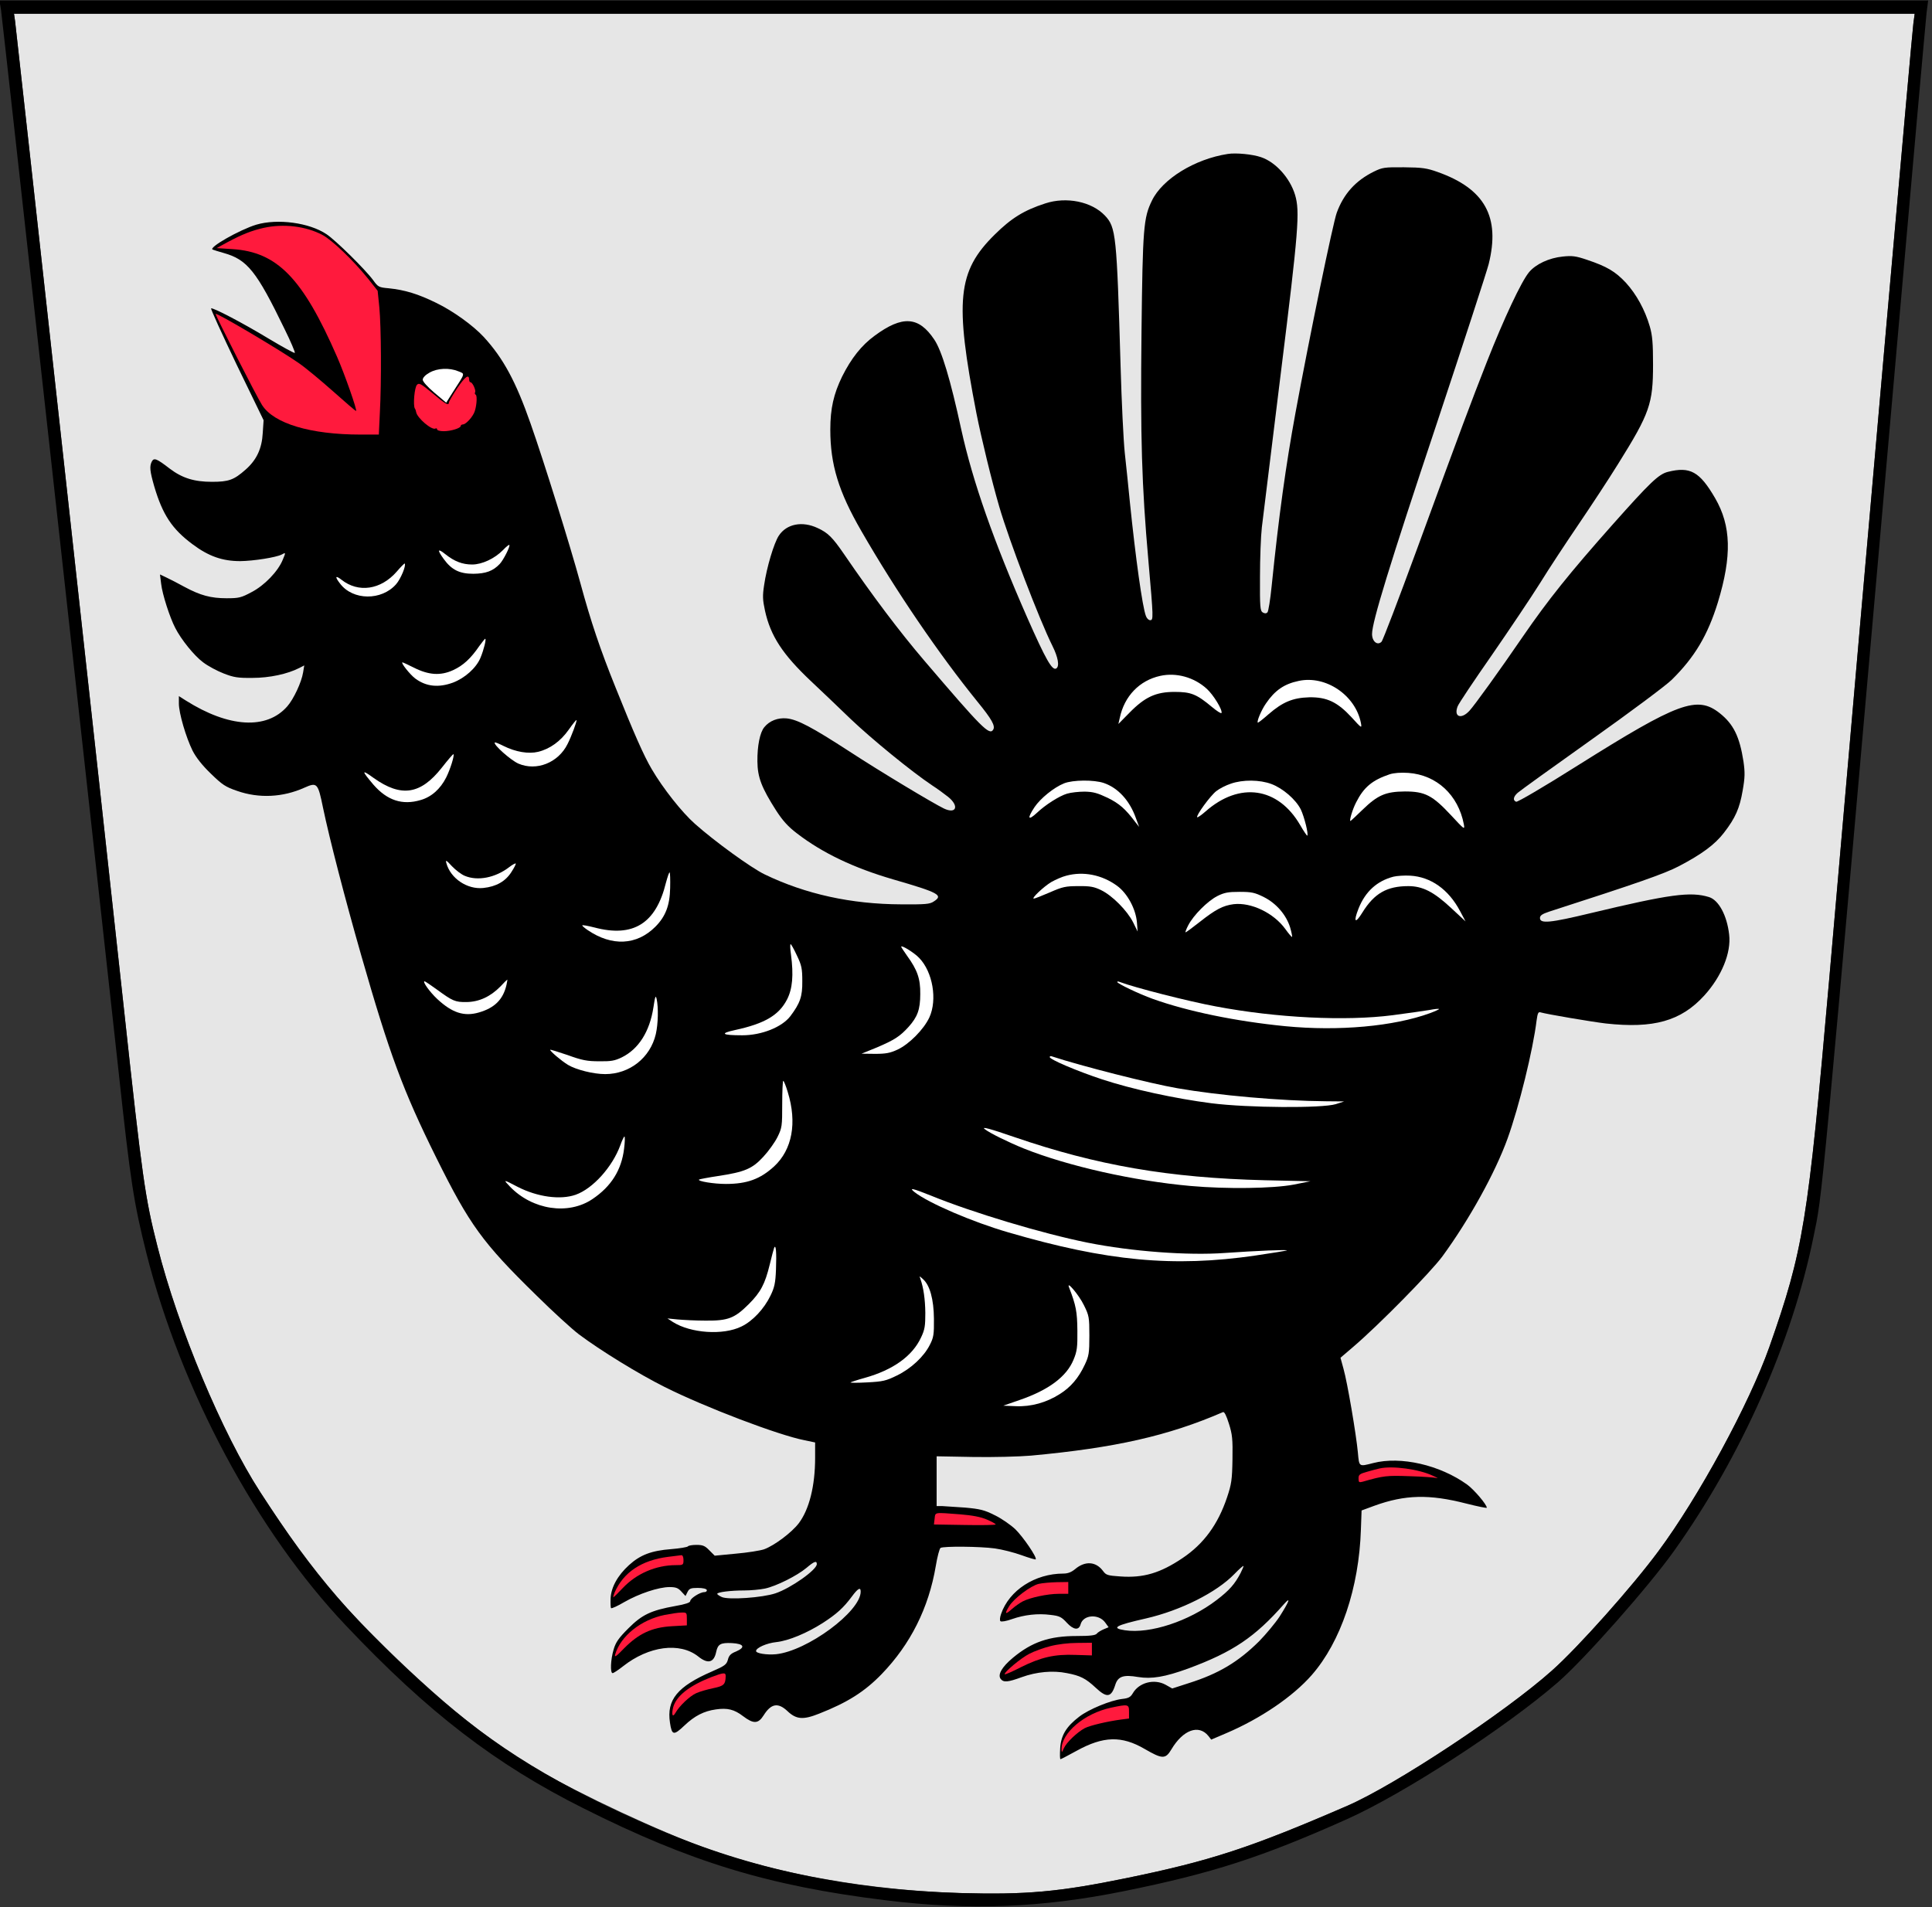
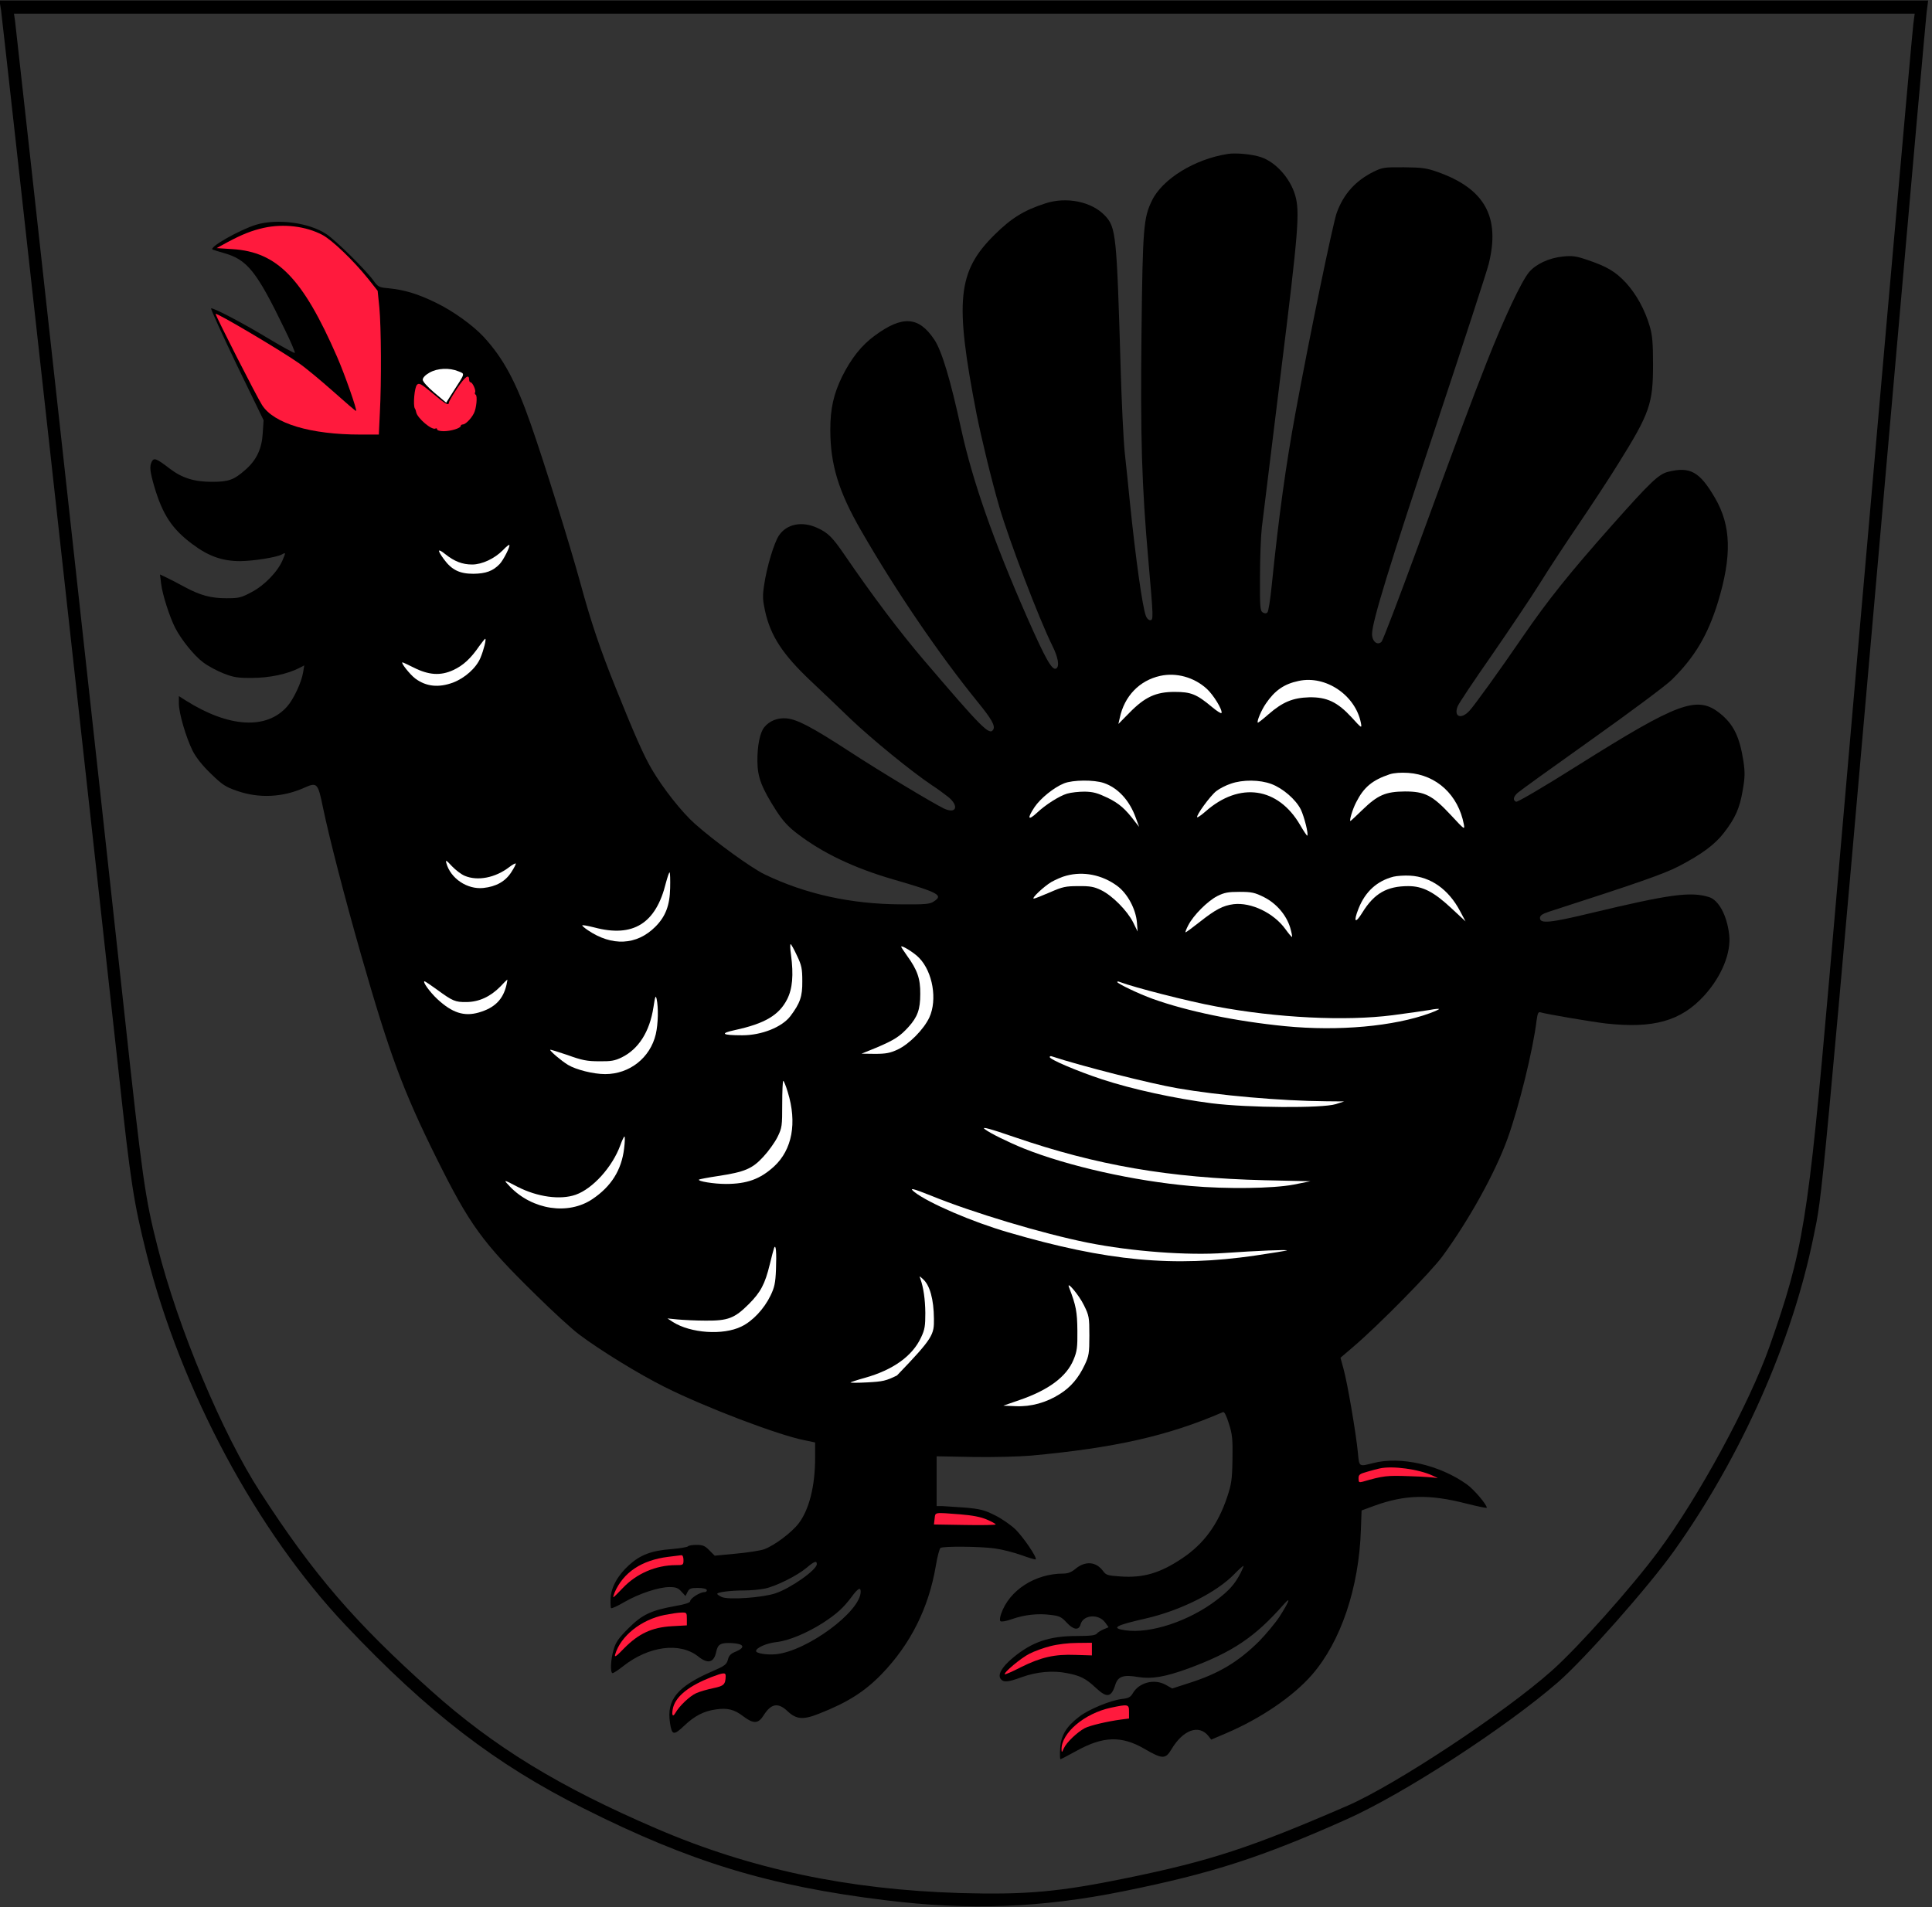
<svg xmlns="http://www.w3.org/2000/svg" version="1.0" width="469pt" height="463pt" viewBox="0 0 469 463" id="svg2">
  <rect x="0" y="0" width="469" height="463" fill="#333333" stroke="none" />
  <defs id="defs19" />
  <g id="g1956">
-     <path d="M 3.649,5.051 C 4.033,7.996 25.993,207.104 30.09,245.005 C 34.572,286.363 35.212,290.781 38.221,302.625 C 43.215,322.408 53.971,348.081 63.19,362.293 C 73.177,377.659 78.427,384.509 87.582,393.984 C 103.844,410.694 117.608,422.154 130.285,429.516 C 140.976,435.727 160.311,444.754 171.579,448.787 C 188.673,454.997 211.401,458.967 233.04,459.607 C 249.11,460.055 257.048,459.351 273.566,455.958 C 293.797,451.796 303.464,448.659 327.088,438.416 C 338.74,433.358 365.374,415.752 376.769,405.572 C 383.108,399.938 396.232,385.213 402.57,376.634 C 412.366,363.446 424.658,340.782 429.524,327.017 C 437.782,303.521 438.871,296.927 444.057,237.643 C 454.364,118.946 464.159,7.932 464.48,5.691 L 464.8,3.322 L 234.128,3.322 L 3.393,3.322 L 3.649,5.051 z " style="fill:#e6e6e6;fill-opacity:1;stroke:none" id="path1893" />
    <path d="M 0.256,2.49 C 0.576,4.667 22.152,199.678 28.81,260.37 C 31.691,287.004 32.459,291.933 35.532,304.225 C 43.919,337.517 62.293,371.769 83.933,394.625 C 103.908,415.752 120.297,428.364 141.681,439.056 C 167.546,452.052 186.624,457.878 214.794,461.335 C 235.345,463.896 252.887,463.192 272.798,459.159 C 294.309,454.805 306.345,450.9 326.96,441.681 C 340.853,435.471 365.566,419.401 378.242,408.389 C 384.708,402.755 400.266,385.149 406.412,376.506 C 422.673,353.65 435.029,325.865 440.215,300.384 C 442.52,288.988 441.56,299.232 460.318,85.91 C 464.159,42.055 467.489,4.859 467.681,3.13 L 468.065,0.121 L 233.936,0.121 L -0.128,0.121 L 0.256,2.49 z M 464.48,5.691 C 464.159,7.932 454.364,118.946 444.057,237.643 C 438.871,296.927 437.782,303.521 429.524,327.017 C 424.658,340.782 412.366,363.446 402.57,376.634 C 396.232,385.213 383.108,399.938 376.769,405.572 C 365.374,415.752 338.74,433.358 327.088,438.416 C 303.464,448.659 293.797,451.796 273.566,455.958 C 257.048,459.351 249.11,460.055 233.04,459.607 C 205.831,458.775 182.207,453.781 159.415,443.985 C 135.727,433.806 119.913,424.139 104.676,410.502 C 86.174,393.92 76.186,382.396 63.19,362.293 C 53.971,348.081 43.215,322.408 38.221,302.625 C 35.212,290.781 34.572,286.363 30.09,245.005 C 25.993,207.104 4.033,7.996 3.649,5.051 L 3.393,3.322 L 234.128,3.322 L 464.8,3.322 L 464.48,5.691 z " style="fill:black;stroke:none" id="path8" />
    <g transform="matrix(0.85,0,0,0.85,30.723,37.094)" id="g2226">
      <path d="M 314.492,0.335 C 305.093,1.781 295.839,7.468 292.851,13.637 C 290.441,18.554 290.2,21.397 289.863,50.943 C 289.525,81.356 289.911,94.803 291.839,116.637 C 293.285,133.072 293.285,133.506 292.321,133.506 C 291.887,133.506 291.357,132.976 291.116,132.301 C 290.104,129.65 288.176,115.769 286.537,99.767 C 286.152,95.67 285.477,89.357 285.091,85.79 C 284.706,82.223 284.175,71.041 283.886,60.968 C 282.778,23.325 282.585,21.301 279.404,17.927 C 275.596,13.927 268.415,12.481 262.39,14.457 C 256.269,16.433 252.654,18.698 247.931,23.373 C 237.279,33.881 236.459,42.171 242.725,74.463 C 244.123,81.5 247.063,93.646 249.232,101.069 C 252.027,110.708 260.703,133.409 264.414,140.832 C 266.053,144.109 266.487,146.664 265.523,147.291 C 264.366,148.013 262.535,144.784 257.233,132.783 C 247.641,110.949 241.665,93.935 238.387,79.042 C 235.303,64.776 232.796,56.485 230.676,53.353 C 226.241,46.701 221.566,46.412 213.662,52.244 C 209.902,54.991 206.962,58.703 204.36,63.908 C 201.95,68.872 200.986,73.017 200.986,79.09 C 200.986,89.067 203.347,96.779 209.806,107.961 C 219.735,125.216 232.073,143.29 243.014,156.786 C 247.111,161.798 248.172,163.726 247.497,164.786 C 246.436,166.522 244.219,164.256 227.88,145.122 C 220.747,136.783 212.987,126.469 204.89,114.612 C 201.612,109.841 200.311,108.539 197.371,107.19 C 192.985,105.117 188.502,105.985 186.285,109.359 C 184.888,111.479 182.815,118.42 182.092,123.433 C 181.61,126.517 181.658,127.674 182.333,130.807 C 183.924,138.036 187.394,143.29 195.395,150.857 C 198.094,153.363 203.203,158.28 206.818,161.75 C 212.842,167.485 224.217,176.788 230.145,180.74 C 231.495,181.607 233.471,183.053 234.628,183.969 C 237.857,186.572 236.99,188.982 233.423,187.295 C 230.242,185.753 215.156,176.691 206.528,171.052 C 195.684,164.015 191.635,161.894 188.551,161.557 C 185.996,161.316 183.634,162.232 182.14,164.063 C 180.887,165.558 180.116,169.413 180.164,173.848 C 180.212,178.426 181.369,181.366 185.514,187.873 C 187.394,190.765 188.888,192.452 191.491,194.428 C 198.769,200.019 207.685,204.261 218.915,207.538 C 232.073,211.346 233.327,212.069 230.531,213.852 C 229.422,214.623 228.121,214.72 221.229,214.671 C 207.01,214.623 193.949,211.779 182.188,206.092 C 178.333,204.212 168.018,196.742 162.331,191.681 C 158.62,188.403 153.173,181.511 149.992,176.065 C 147.727,172.257 144.835,165.654 139.678,152.785 C 135.244,141.796 132.593,133.891 129.604,122.902 C 126.713,112.299 119.194,88.152 115.386,77.355 C 111.193,65.354 107.578,58.654 101.987,52.581 C 98.95,49.304 93.263,45.207 88.492,42.894 C 83.19,40.291 79.479,39.182 74.851,38.7 C 72.056,38.459 71.815,38.315 70.465,36.435 C 68.297,33.447 59.717,24.964 57.066,23.229 C 52.15,19.951 43.137,18.746 37.064,20.53 C 32.293,21.976 23.135,27.181 24.629,27.663 C 24.967,27.808 26.413,28.241 27.762,28.627 C 34.462,30.507 37.112,33.784 45.113,50.316 C 46.897,53.931 48.198,57.016 48.053,57.16 C 47.909,57.305 44.583,55.473 40.631,53.112 C 33.064,48.533 24.726,44.195 24.147,44.436 C 23.954,44.532 27.232,51.714 31.425,60.486 L 39.137,76.391 L 38.896,80.006 C 38.655,84.489 37.161,87.718 33.98,90.513 C 30.654,93.453 29.16,93.984 24.388,93.984 C 19.327,93.984 15.905,92.923 12.339,90.224 C 8.579,87.332 7.856,87.043 7.23,88.152 C 6.507,89.549 6.651,90.899 7.904,95.285 C 10.314,103.43 13.013,107.479 18.845,111.817 C 23.472,115.287 27.425,116.637 32.485,116.637 C 36.293,116.588 42.703,115.576 44.294,114.757 C 45.499,114.082 45.499,114.13 44.583,116.299 C 43.234,119.577 39.378,123.577 35.763,125.457 C 32.726,127.096 32.052,127.24 28.581,127.24 C 24.051,127.24 21.063,126.421 16.58,124.011 C 14.749,122.999 12.387,121.794 11.375,121.312 L 9.543,120.444 L 9.881,123.143 C 10.218,126.132 12.339,132.687 13.881,135.675 C 15.568,139 19.279,143.627 21.882,145.555 C 23.28,146.616 25.882,148.013 27.762,148.736 C 30.606,149.845 31.811,150.038 35.956,149.99 C 40.824,149.99 45.981,148.881 49.355,147.146 L 50.752,146.423 L 50.415,148.447 C 49.981,151.195 47.716,156.063 45.884,158.135 C 40.004,164.835 29.208,164.208 16.917,156.448 L 14.941,155.195 L 14.941,157.316 C 14.941,160.063 16.966,166.955 18.845,170.763 C 19.858,172.739 21.593,174.956 24.099,177.366 C 27.376,180.547 28.244,181.125 31.618,182.282 C 37.835,184.451 44.631,184.114 50.752,181.366 C 54.416,179.728 54.657,179.969 56.102,187.054 C 57.982,196.067 62.368,212.984 67.043,229.323 C 75.092,257.423 78.948,267.882 88.443,287.017 C 97.987,306.248 101.65,311.308 116.977,326.298 C 121.7,330.973 127.195,335.986 129.171,337.48 C 135.34,342.107 146.233,348.806 153.655,352.518 C 165.175,358.301 186.189,366.302 193.66,367.748 L 196.648,368.375 L 196.648,372.761 C 196.648,380.81 194.961,387.509 191.973,391.462 C 189.9,394.161 184.984,397.824 182.092,398.884 C 180.983,399.27 177.32,399.848 173.995,400.137 L 167.97,400.716 L 166.428,399.173 C 165.175,397.872 164.548,397.631 162.716,397.631 C 161.56,397.631 160.451,397.824 160.307,398.065 C 160.162,398.257 158.041,398.643 155.583,398.836 C 149.896,399.27 146.715,400.475 143.485,403.415 C 140.208,406.403 138.376,409.777 138.232,412.958 C 138.184,414.307 138.232,415.561 138.376,415.705 C 138.569,415.85 140.256,415.079 142.136,413.97 C 146.329,411.56 151.968,409.68 155.053,409.68 C 156.836,409.68 157.511,409.921 158.427,410.934 L 159.632,412.235 L 160.21,411.078 C 160.692,410.114 161.126,409.921 163.102,409.921 C 164.596,409.921 165.56,410.162 165.705,410.5 C 165.801,410.837 165.512,411.126 164.982,411.126 C 163.777,411.126 160.981,412.91 160.981,413.681 C 160.981,414.115 159.584,414.597 156.788,415.079 C 149.799,416.332 147.245,417.537 143.341,421.441 C 140.545,424.236 139.726,425.393 139.099,427.514 C 138.232,430.406 138.087,434.261 138.81,434.261 C 139.099,434.261 140.401,433.394 141.75,432.333 C 149.125,426.502 157.993,425.345 163.247,429.49 C 166.042,431.755 167.777,431.273 168.404,428.14 C 168.886,425.971 169.657,425.538 172.886,425.682 C 176.356,425.875 176.838,426.887 174.043,428.092 C 172.549,428.67 172.019,429.249 171.729,430.454 C 171.344,431.803 170.862,432.189 167.199,433.779 C 157.318,438.069 154.185,441.877 155.198,448.432 C 155.728,452.046 156.258,452.143 159.294,449.251 C 162.234,446.455 164.885,445.106 168.307,444.624 C 171.585,444.142 173.561,444.624 176.067,446.552 C 179.056,448.817 180.405,448.769 181.947,446.311 C 184.068,442.937 186.044,442.6 188.695,445.058 C 191.25,447.516 193.226,447.66 197.805,445.829 C 205.902,442.648 210.77,439.563 215.638,434.551 C 223.88,426.02 229.085,415.657 231.109,403.656 C 231.543,401.005 232.17,398.691 232.459,398.498 C 233.327,397.968 243.785,398.065 247.979,398.643 C 250.051,398.932 253.473,399.8 255.594,400.571 C 257.715,401.342 259.546,401.872 259.643,401.776 C 260.125,401.294 256.076,395.366 253.811,393.149 C 252.461,391.895 249.858,390.064 247.931,389.148 C 244.99,387.654 243.737,387.365 239.496,386.979 C 236.749,386.786 233.76,386.594 232.941,386.545 L 231.35,386.545 L 231.35,379.412 L 231.35,372.327 L 241.761,372.52 C 247.497,372.616 254.919,372.423 258.293,372.134 C 282.296,369.917 297.478,366.495 313.142,359.699 C 313.528,359.555 314.106,360.711 314.829,363.025 C 315.793,366.061 315.938,367.411 315.841,373.195 C 315.745,379.075 315.552,380.28 314.299,384.039 C 311.696,391.799 307.648,397.342 301.527,401.439 C 295.213,405.68 290.393,407.126 283.79,406.644 C 280.223,406.403 279.741,406.258 278.922,405.15 C 276.898,402.354 273.765,402.113 270.873,404.571 C 269.812,405.439 268.8,405.825 267.547,405.825 C 259.45,405.825 252.076,410.596 249.762,417.344 C 249.425,418.308 249.328,419.175 249.569,419.416 C 249.81,419.657 251.256,419.416 252.847,418.838 C 256.413,417.585 260.269,417.151 263.932,417.633 C 266.439,417.922 267.017,418.211 268.559,419.898 C 270.439,421.923 271.981,422.115 272.463,420.332 C 273.186,417.585 277.572,417.248 279.452,419.754 L 280.464,421.152 L 279.066,421.73 C 278.295,422.067 277.379,422.597 277.09,422.983 C 276.705,423.465 275.211,423.658 271.355,423.658 C 263.547,423.658 258.582,425.345 253.136,429.875 C 249.955,432.526 248.702,434.743 249.666,435.948 C 250.485,436.96 251.69,436.864 255.642,435.418 C 259.884,433.876 264.559,433.442 268.559,434.261 C 272.367,434.984 273.909,435.756 276.753,438.406 C 279.982,441.443 281.235,441.25 282.392,437.539 C 283.163,435.177 284.706,434.647 288.899,435.37 C 292.755,435.997 296.514,435.37 303.165,432.96 C 315.938,428.237 322.252,423.995 330.59,414.5 C 332.663,412.187 331.988,413.874 329.289,418.115 C 328.084,419.947 325.433,423.128 323.457,425.152 C 317.528,431.032 311.937,434.406 303.406,437.105 L 298.635,438.647 L 296.755,437.587 C 293.526,435.804 289.14,436.912 287.356,440.045 C 286.73,441.106 286.152,441.443 284.32,441.636 C 281.043,442.021 274.825,444.576 272.078,446.696 C 268.366,449.54 266.872,451.998 266.631,455.71 C 266.535,457.445 266.535,458.842 266.728,458.842 C 266.872,458.842 268.993,457.734 271.355,456.432 C 278.97,452.239 284.175,452.095 290.73,455.902 C 295.791,458.842 296.707,458.891 298.394,456.047 C 301.719,450.456 306.202,448.817 308.949,452.191 L 309.769,453.251 L 314.058,451.42 C 323.891,447.227 333.096,440.961 338.495,434.792 C 346.785,425.297 351.99,409.873 352.52,393.197 L 352.713,387.799 L 356.376,386.449 C 365.148,383.268 372.089,383.123 382.596,385.822 C 385.825,386.642 388.476,387.172 388.476,387.027 C 388.476,386.112 384.861,381.87 382.885,380.424 C 375.077,374.785 363.847,372.231 356.039,374.255 C 351.894,375.315 352.038,375.412 351.653,371.218 C 351.171,366.061 348.664,351.264 347.556,347.36 L 346.688,344.179 L 350.351,341.046 C 357.581,334.877 372.378,319.839 375.8,315.212 C 383.511,304.657 390.886,291.306 394.404,281.57 C 397.682,272.461 401.682,256.218 402.694,247.832 C 402.983,245.759 403.176,245.325 403.803,245.518 C 405.586,246.048 418.407,248.217 422.455,248.699 C 436.096,250.193 443.904,248.024 450.555,240.746 C 455.519,235.3 458.315,228.504 457.688,223.299 C 457.062,217.804 454.7,213.466 451.953,212.599 C 446.651,210.96 440.723,211.779 418.166,217.178 C 406.55,219.973 403.658,220.262 403.658,218.575 C 403.658,217.852 404.285,217.419 406.309,216.744 C 431.42,208.647 439.18,205.947 443.325,203.779 C 449.88,200.357 453.64,197.561 456.194,194.235 C 459.472,189.994 460.676,187.247 461.544,182.186 C 462.219,178.378 462.219,176.98 461.785,173.896 C 460.676,166.762 458.941,163.196 454.989,160.063 C 448.531,154.954 443.132,156.978 414.599,174.908 C 404.911,181.029 397.248,185.512 396.862,185.367 C 395.85,184.981 396.043,183.921 397.296,182.812 C 397.874,182.282 407.37,175.438 418.359,167.63 C 429.348,159.822 439.71,152.11 441.301,150.52 C 447.856,144.061 451.567,137.796 454.459,128.445 C 458.508,115.142 458.267,106.563 453.688,98.659 C 449.254,91.043 446.554,89.549 440.192,91.14 C 437.541,91.815 435.132,94.128 424.335,106.274 C 412.141,120.01 405.924,127.77 398.838,138.085 C 392.043,148.013 384.909,157.894 383.511,159.388 C 381.15,161.943 378.981,161.123 380.138,158.135 C 380.379,157.412 384.765,150.857 389.874,143.531 C 394.934,136.205 401.152,126.951 403.658,122.951 C 406.116,118.95 411.081,111.431 414.647,106.178 C 418.214,100.924 423.323,93.164 425.974,88.875 C 435.035,74.367 435.951,71.668 435.951,60.486 C 435.951,54.365 435.758,52.148 435.035,49.641 C 433.637,44.822 431.179,40.387 428.191,37.11 C 425.155,33.881 422.793,32.483 417.057,30.555 C 413.924,29.495 412.864,29.35 410.165,29.639 C 406.261,30.025 402.453,31.808 400.525,34.122 C 398.308,36.821 393.392,47.28 388.476,59.763 C 383.56,72.343 381.921,76.68 368.426,113.504 C 363.268,127.529 358.786,139.338 358.4,139.675 C 357.244,140.832 355.701,139.579 355.701,137.458 C 355.701,134.036 360.617,117.986 374.257,77.114 C 381.776,54.461 388.428,34.073 389.006,31.808 C 392.38,18.313 387.897,10.264 374.45,5.492 C 371.366,4.383 370.016,4.191 364.859,4.142 C 359.22,4.094 358.641,4.191 356.183,5.396 C 351.026,7.95 347.604,11.71 345.628,17.108 C 344.567,19.951 337.82,52.581 333.819,74.367 C 331.072,89.357 329.096,103.479 327.023,123.818 C 326.638,127.674 326.108,131 325.818,131.289 C 325.481,131.626 325.047,131.626 324.469,131.289 C 323.746,130.807 323.65,129.746 323.698,121.167 C 323.698,115.865 323.939,109.503 324.228,106.997 C 324.517,104.491 326.975,84.73 329.626,63.089 C 334.735,21.976 335.121,16.77 333.723,12.047 C 332.277,7.227 328.18,2.648 323.987,1.251 C 321.625,0.431 316.805,-0.051 314.492,0.335 z M 197.13,403.125 C 197.13,404.764 189.659,410.018 185.321,411.464 C 181.61,412.717 171.874,413.392 169.994,412.524 C 169.271,412.187 168.693,411.801 168.693,411.608 C 168.693,411.126 172.549,410.644 176.453,410.644 C 178.236,410.644 180.887,410.403 182.285,410.114 C 185.514,409.439 191.491,406.451 194.19,404.186 C 196.407,402.306 197.13,402.065 197.13,403.125 z M 318.155,405.68 C 316.516,408.813 314.974,410.596 311.311,413.392 C 303.358,419.465 292.321,423.079 285.139,422.019 C 281.043,421.393 282.392,420.621 291.116,418.645 C 300.997,416.38 311.311,411.223 316.42,405.921 C 317.721,404.571 318.878,403.559 318.974,403.656 C 319.071,403.704 318.685,404.62 318.155,405.68 z M 209.661,410.982 C 209.661,416.669 194.383,427.947 185.466,428.863 C 182.815,429.104 179.779,428.622 179.779,427.947 C 179.779,427.032 182.815,425.682 185.611,425.393 C 189.081,425.007 194.286,422.838 198.817,419.947 C 202.769,417.392 204.745,415.609 207.107,412.428 C 208.842,410.066 209.661,409.584 209.661,410.982 z " style="fill:black;stroke:none" id="path2083" />
      <path d="M 39.176,21.446 C 35.754,22.217 33.055,23.277 28.814,25.542 L 25.729,27.229 L 30.26,27.518 C 43.032,28.338 50.31,35.809 60.094,58.221 C 62.263,63.137 65.975,73.74 65.541,73.74 C 65.348,73.74 62.408,71.186 58.938,68.101 C 55.516,65.065 51.178,61.45 49.298,60.149 C 44.334,56.63 25.44,45.448 25.44,46.027 C 25.44,46.605 37.249,69.836 38.694,72.053 C 42.068,77.355 52.527,80.488 66.842,80.488 L 72.047,80.488 L 72.337,74.319 C 72.819,65.45 72.722,49.69 72.192,44.147 L 71.71,39.423 L 68.963,35.953 C 64.77,30.748 58.745,24.964 55.949,23.47 C 51.226,20.964 44.864,20.192 39.176,21.446 z " style="fill:#ff1a3d;fill-opacity:1;stroke:none" id="path1885" />
      <path d="M 86.515,62.799 C 85.31,63.474 84.587,64.245 84.587,64.824 C 84.587,65.354 85.937,66.848 87.913,68.535 L 91.287,71.379 L 93.36,68.101 C 96.782,62.799 96.685,63.185 94.757,62.414 C 92.203,61.353 88.781,61.498 86.515,62.799 z " style="fill:white;fill-opacity:1;stroke:none" id="path1887" />
      <path d="M 94.468,67.185 C 93.167,69.162 92.058,71.041 92.058,71.33 C 92.058,72.343 90.998,71.764 87.383,68.68 C 84.106,65.981 83.527,65.643 82.949,66.27 C 82.226,66.944 81.792,72.102 82.322,73.017 C 82.515,73.258 82.66,73.789 82.708,74.078 C 82.997,75.765 87.238,79.38 88.251,78.753 C 88.492,78.608 88.684,78.753 88.684,78.994 C 88.684,79.283 89.504,79.524 90.564,79.524 C 92.637,79.524 95.432,78.657 95.432,78.03 C 95.432,77.789 95.721,77.596 96.059,77.596 C 96.782,77.596 98.42,75.957 99.191,74.415 C 99.914,73.066 100.252,69.451 99.722,69.113 C 99.481,68.969 99.384,68.68 99.529,68.439 C 99.866,67.908 98.806,65.547 98.228,65.547 C 98.035,65.547 97.842,65.258 97.842,64.872 C 97.842,63.089 96.733,63.86 94.468,67.185 z " style="fill:#ff1a3d;fill-opacity:1;stroke:none" id="path1889" />
      <path d="M 107.482,113.504 C 105.12,115.914 101.505,117.601 98.71,117.601 C 95.914,117.601 93.649,116.733 91.046,114.66 C 88.829,112.877 88.636,113.359 90.564,116.01 C 92.829,119.143 95.095,120.251 99.047,120.251 C 102.614,120.203 104.638,119.48 106.566,117.456 C 107.626,116.347 109.65,112.347 109.313,112.01 C 109.168,111.913 108.349,112.588 107.482,113.504 z " style="fill:white;fill-opacity:1;stroke:none" id="path1891" />
-       <path d="M 77.165,119.625 C 72.634,124.83 66.224,125.794 61.356,121.938 C 59.621,120.589 59.428,121.071 60.97,123.047 C 64.634,127.915 72.827,127.963 76.972,123.24 C 78.322,121.697 79.912,117.842 79.43,117.311 C 79.334,117.263 78.322,118.275 77.165,119.625 z " style="fill:white;fill-opacity:1;stroke:none" id="path1992" />
      <path d="M 100.782,140.832 C 98.276,144.495 96.107,146.471 93.263,147.773 C 89.696,149.411 86.323,149.218 82.033,147.05 C 80.394,146.23 78.948,145.555 78.804,145.555 C 78.177,145.555 80.973,149.074 82.467,150.182 C 85.6,152.496 89.118,152.833 93.215,151.339 C 96.637,150.038 99.866,147.146 101.071,144.254 C 102.035,141.941 102.806,138.808 102.421,138.808 C 102.324,138.808 101.601,139.723 100.782,140.832 z " style="fill:white;fill-opacity:1;stroke:none" id="path1895" />
      <path d="M 295.213,149.411 C 289.284,150.713 284.947,155.195 283.645,161.461 L 283.26,163.148 L 286.393,159.967 C 290.827,155.436 293.96,153.99 299.31,153.99 C 303.985,153.99 305.575,154.617 309.961,158.28 C 311.407,159.485 312.612,160.256 312.709,160.015 C 313.046,159.147 310.395,154.809 308.467,153.074 C 304.852,149.797 299.792,148.399 295.213,149.411 z " style="fill:white;fill-opacity:1;stroke:none" id="path1897" />
      <path d="M 334.735,150.857 C 330.59,151.725 327.939,153.556 325.385,157.316 C 324.083,159.195 322.734,162.425 323.071,162.762 C 323.168,162.858 324.517,161.798 326.108,160.4 C 330.156,156.882 333.048,155.677 337.723,155.532 C 342.832,155.436 345.821,156.882 349.917,161.316 C 352.761,164.449 352.809,164.449 352.52,162.858 C 350.978,154.954 342.495,149.17 334.735,150.857 z " style="fill:white;fill-opacity:1;stroke:none" id="path1899" />
-       <path d="M 126.279,164.786 C 123.965,168.064 120.929,170.281 117.555,171.1 C 114.808,171.775 111.096,171.149 107.626,169.413 C 106.373,168.787 105.264,168.305 105.168,168.449 C 104.638,168.98 109.699,173.51 111.916,174.474 C 117.073,176.691 123.29,174.233 125.941,168.883 C 127.05,166.714 128.689,162.28 128.496,162.039 C 128.399,161.943 127.387,163.196 126.279,164.786 z " style="fill:white;fill-opacity:1;stroke:none" id="path1901" />
-       <path d="M 90.034,175.631 C 83.961,183.343 78.418,184.162 70.562,178.571 C 67.043,176.017 67.043,176.402 70.514,180.499 C 74.418,184.981 78.756,186.427 83.961,184.885 C 87.046,184.017 89.6,181.752 91.287,178.426 C 92.444,176.113 93.697,172.113 93.36,171.775 C 93.263,171.679 91.769,173.414 90.034,175.631 z " style="fill:white;fill-opacity:1;stroke:none" id="path1903" />
      <path d="M 360.762,177.511 C 355.749,179.198 353.34,181.222 351.171,185.512 C 350.11,187.536 349.146,190.862 349.532,190.862 C 349.628,190.862 351.171,189.416 352.954,187.68 C 357.34,183.439 359.557,182.475 365.1,182.427 C 370.835,182.427 372.956,183.535 378.306,189.271 C 382.066,193.32 382.21,193.464 381.921,191.825 C 380.33,183.439 374.161,177.703 366.064,177.125 C 363.895,176.981 362.015,177.125 360.762,177.511 z " style="fill:white;fill-opacity:1;stroke:none" id="path1905" />
      <path d="M 267.74,180.113 C 264.848,181.27 260.992,184.403 259.305,186.909 C 257.136,190.187 257.426,190.91 260.028,188.5 C 262.342,186.283 266.439,183.68 268.607,183.053 C 269.716,182.716 271.981,182.475 273.62,182.475 C 276.078,182.523 277.283,182.861 280.223,184.258 C 283.549,185.897 285.284,187.439 288.079,191.151 L 289.188,192.548 L 288.224,189.946 C 286.441,184.981 283.163,181.415 279.115,180.017 C 276.319,179.053 270.246,179.101 267.74,180.113 z " style="fill:white;fill-opacity:1;stroke:none" id="path1907" />
      <path d="M 315.36,180.21 C 314.01,180.644 312.13,181.607 311.214,182.33 C 309.528,183.632 305.334,189.367 305.768,189.801 C 305.913,189.898 306.973,189.175 308.178,188.114 C 317.866,179.583 328.855,181.174 335.169,192.018 C 336.181,193.802 337.145,195.151 337.193,195.055 C 337.627,194.669 336.326,189.608 335.362,187.584 C 333.916,184.692 330.204,181.511 326.975,180.306 C 323.65,179.053 318.782,179.005 315.36,180.21 z " style="fill:white;fill-opacity:1;stroke:none" id="path1909" />
      <path d="M 91.335,202.911 C 92.54,207.297 97.312,210.478 101.891,209.996 C 105.554,209.611 108.205,208.116 109.891,205.466 C 110.711,204.212 111.241,203.152 111.145,203.007 C 111,202.911 110.181,203.345 109.313,204.02 C 105.313,207.104 100.252,208.068 96.589,206.526 C 95.625,206.14 93.986,204.887 92.926,203.779 C 91.287,201.995 91.046,201.899 91.335,202.911 z " style="fill:white;fill-opacity:1;stroke:none" id="path1911" />
      <path d="M 154.041,208.502 C 151.197,220.166 144.69,224.215 133.605,221.274 C 131.677,220.792 130.135,220.503 130.135,220.696 C 130.135,220.841 130.858,221.467 131.725,222.046 C 138.617,226.721 145.703,226.383 151.004,221.082 C 153.944,218.142 155.149,214.961 155.246,209.996 C 155.294,207.683 155.246,205.658 155.101,205.562 C 154.957,205.417 154.523,206.767 154.041,208.502 z " style="fill:white;fill-opacity:1;stroke:none" id="path1913" />
      <path d="M 268.415,206.478 C 267.21,206.767 265.282,207.634 264.077,208.309 C 261.86,209.659 258.293,213.033 259.112,213.033 C 259.402,213.033 261.426,212.213 263.691,211.249 C 267.306,209.659 268.174,209.466 271.837,209.466 C 275.211,209.418 276.367,209.659 278.343,210.623 C 281.525,212.165 285.766,216.455 287.453,219.78 L 288.754,222.431 L 288.561,219.925 C 288.272,216.069 285.862,211.538 282.874,209.37 C 278.584,206.237 273.283,205.176 268.415,206.478 z " style="fill:white;fill-opacity:1;stroke:none" id="path1915" />
      <path d="M 361.822,206.767 C 357.147,207.972 353.773,211.008 351.845,215.876 C 350.303,219.78 350.881,220.359 352.954,216.985 C 356.328,211.538 359.943,209.466 366.064,209.466 C 370.161,209.466 373.342,211.105 378.306,215.732 L 382.403,219.539 L 380.812,216.551 C 377.535,210.382 372.474,206.815 366.594,206.478 C 365.003,206.381 362.835,206.526 361.822,206.767 z " style="fill:white;fill-opacity:1;stroke:none" id="path1917" />
      <path d="M 311.504,212.31 C 308.708,213.756 304.708,217.756 303.214,220.648 C 302.635,221.756 302.298,222.672 302.442,222.672 C 302.587,222.672 304.37,221.371 306.443,219.732 C 311.022,216.117 313.142,215.009 316.179,214.623 C 321.191,214.045 327.602,217.129 330.927,221.708 C 331.891,223.058 332.759,224.07 332.855,223.974 C 332.952,223.877 332.711,222.672 332.325,221.323 C 331.217,217.708 328.373,214.382 324.806,212.599 C 322.204,211.297 321.288,211.105 317.866,211.105 C 314.637,211.105 313.528,211.297 311.504,212.31 z " style="fill:white;fill-opacity:1;stroke:none" id="path1919" />
      <path d="M 189.756,229.034 C 190.527,234.914 190.189,238.77 188.647,241.807 C 186.333,246.337 182.237,248.747 173.754,250.579 C 169.32,251.543 169.994,252.073 175.826,252.073 C 181.369,252.073 187.153,249.759 189.563,246.627 C 192.358,242.915 193.033,240.987 192.985,236.65 C 192.985,233.035 192.792,232.071 191.442,229.275 C 190.623,227.492 189.804,226.046 189.659,226.046 C 189.466,226.046 189.515,227.396 189.756,229.034 z " style="fill:white;fill-opacity:1;stroke:none" id="path1921" />
      <path d="M 221.229,226.769 C 221.229,226.914 222,228.07 222.916,229.372 C 225.856,233.42 226.723,235.927 226.675,240.264 C 226.675,244.699 225.904,246.819 223.301,249.711 C 220.843,252.41 219.253,253.423 214.288,255.543 L 209.902,257.327 L 213.758,257.375 C 216.843,257.375 218.096,257.134 220.168,256.17 C 223.494,254.627 227.687,250.386 229.278,246.964 C 231.591,241.903 230.242,233.999 226.386,229.998 C 224.988,228.504 221.229,226.191 221.229,226.769 z " style="fill:white;fill-opacity:1;stroke:none" id="path1923" />
      <path d="M 106.759,238.144 C 103.915,241.036 100.686,242.53 97.119,242.578 C 93.842,242.626 93.119,242.289 88.636,239.011 C 86.853,237.71 85.262,236.65 85.118,236.65 C 84.395,236.65 86.612,239.734 88.733,241.71 C 92.974,245.663 96.396,246.771 100.589,245.566 C 105.12,244.265 107.53,241.855 108.494,237.71 C 108.686,236.891 108.783,236.168 108.735,236.168 C 108.686,236.168 107.771,237.035 106.759,238.144 z " style="fill:white;fill-opacity:1;stroke:none" id="path1925" />
      <path d="M 282.922,236.842 C 282.922,237.276 289.14,240.264 293.044,241.662 C 302.973,245.229 316.757,248.073 330.879,249.47 C 346.206,250.964 361.919,249.518 372.233,245.759 C 373.775,245.181 374.932,244.65 374.836,244.554 C 374.739,244.458 373.534,244.554 372.137,244.843 C 370.739,245.084 365.967,245.759 361.581,246.337 C 348.134,248.073 328.421,247.109 311.118,243.831 C 303.262,242.385 287.838,238.433 283.645,236.842 C 283.26,236.65 282.922,236.698 282.922,236.842 z " style="fill:white;fill-opacity:1;stroke:none" id="path1927" />
      <path d="M 150.474,244.072 C 149.414,251.013 146.233,256.025 141.413,258.387 C 139.437,259.351 138.328,259.544 134.954,259.495 C 131.532,259.495 130.038,259.206 125.941,257.712 C 123.194,256.796 120.977,256.073 120.977,256.218 C 120.977,256.652 124.158,259.351 126.038,260.508 C 128.351,261.905 133.316,263.159 136.69,263.159 C 143.63,263.159 149.558,258.532 151.149,251.736 C 151.824,248.796 151.92,244.169 151.39,241.71 C 151.101,240.505 150.956,240.891 150.474,244.072 z " style="fill:white;fill-opacity:1;stroke:none" id="path1929" />
      <path d="M 263.643,258.291 C 263.643,258.965 271.307,262.243 278.584,264.653 C 287.212,267.496 299.406,270.147 309.913,271.497 C 320.276,272.798 341.435,272.943 345.339,271.738 L 347.749,270.967 L 342.543,270.918 C 329.674,270.822 311.745,269.231 300.177,267.207 C 292.321,265.858 272.608,260.845 264.27,258.098 C 263.932,257.953 263.643,258.05 263.643,258.291 z " style="fill:white;fill-opacity:1;stroke:none" id="path1931" />
      <path d="M 187.249,271.738 C 187.249,278.003 187.201,278.485 185.9,281.136 C 185.129,282.679 183.297,285.233 181.851,286.776 C 178.718,290.198 176.549,291.113 168.934,292.27 C 166.042,292.704 163.584,293.186 163.488,293.282 C 163.006,293.764 167.729,294.535 171.151,294.535 C 177.224,294.535 180.983,293.138 184.936,289.523 C 190.093,284.751 191.539,277.088 188.84,268.316 C 188.31,266.532 187.731,265.086 187.538,265.086 C 187.394,265.086 187.249,268.075 187.249,271.738 z " style="fill:white;fill-opacity:1;stroke:none" id="path1933" />
      <path d="M 245.087,278.871 C 246.533,280.028 252.076,282.727 256.269,284.414 C 268.945,289.475 287.694,293.668 303.888,295.114 C 314.203,296.03 327.457,295.837 333.289,294.728 L 338.109,293.764 L 325.096,293.475 C 297.671,292.8 277.09,289.234 253.521,281.136 C 246.677,278.775 244.026,278.052 245.087,278.871 z " style="fill:white;fill-opacity:1;stroke:none" id="path1935" />
      <path d="M 141.027,283.45 C 138.762,289.667 133.171,295.885 128.255,297.62 C 123.869,299.162 117.314,298.247 111.675,295.355 C 107.53,293.186 107.482,293.186 109.506,295.307 C 115.916,301.958 126.134,303.5 133.026,298.873 C 138.425,295.258 141.365,290.535 142.088,284.462 C 142.329,282.582 142.377,280.992 142.184,280.992 C 142.04,280.992 141.509,282.1 141.027,283.45 z " style="fill:white;fill-opacity:1;stroke:none" id="path1937" />
      <path d="M 225.085,296.897 C 229.037,299.982 241.52,305.38 251.835,308.368 C 280.03,316.61 299.02,318.393 322.445,314.971 C 327.072,314.297 331.12,313.622 331.361,313.525 C 331.94,313.236 322.686,313.622 313.673,314.248 C 303.069,315.02 287.019,313.815 274.488,311.308 C 261.715,308.754 241.472,302.681 229.712,297.861 C 224.41,295.74 223.301,295.499 225.085,296.897 z " style="fill:white;fill-opacity:1;stroke:none" id="path1939" />
      <path d="M 184.936,312.802 C 184.791,313.188 184.213,315.357 183.683,317.574 C 182.333,323.117 181.08,325.479 177.706,328.852 C 173.657,332.901 171.778,333.624 165.416,333.576 C 162.572,333.576 158.957,333.383 157.366,333.238 L 154.475,332.949 L 156.017,333.961 C 161.126,337.191 170.38,337.817 175.585,335.263 C 178.815,333.72 182.092,330.202 183.924,326.394 C 185.032,324.129 185.321,322.779 185.466,319.068 C 185.659,314.152 185.466,311.549 184.936,312.802 z " style="fill:white;fill-opacity:1;stroke:none" id="path1941" />
-       <path d="M 226.723,321.671 C 227.591,324.129 228.073,327.406 228.121,331.359 C 228.121,335.07 227.977,336.13 226.916,338.347 C 224.458,343.697 218.915,347.65 210.866,349.915 C 208.746,350.493 206.914,351.12 206.769,351.216 C 206.625,351.361 208.794,351.361 211.541,351.216 C 216.023,350.975 216.891,350.782 220.024,349.24 C 224.072,347.264 227.736,343.842 229.422,340.468 C 230.483,338.396 230.627,337.528 230.579,333.046 C 230.531,327.503 229.422,323.406 227.398,321.671 C 226.386,320.755 226.386,320.755 226.723,321.671 z " style="fill:white;fill-opacity:1;stroke:none" id="path1943" />
+       <path d="M 226.723,321.671 C 227.591,324.129 228.073,327.406 228.121,331.359 C 228.121,335.07 227.977,336.13 226.916,338.347 C 224.458,343.697 218.915,347.65 210.866,349.915 C 208.746,350.493 206.914,351.12 206.769,351.216 C 206.625,351.361 208.794,351.361 211.541,351.216 C 216.023,350.975 216.891,350.782 220.024,349.24 C 230.483,338.396 230.627,337.528 230.579,333.046 C 230.531,327.503 229.422,323.406 227.398,321.671 C 226.386,320.755 226.386,320.755 226.723,321.671 z " style="fill:white;fill-opacity:1;stroke:none" id="path1943" />
      <path d="M 269.186,324.129 C 271.162,329.238 271.499,331.07 271.548,336.419 C 271.596,341.191 271.451,342.348 270.439,344.758 C 268.463,349.578 263.306,353.433 254.967,356.277 L 250.389,357.868 L 253.955,358.012 C 258.293,358.205 262.679,357 266.535,354.542 C 269.668,352.566 271.885,349.963 273.668,346.155 C 274.825,343.697 274.97,342.878 274.97,337.865 C 274.97,332.564 274.873,332.13 273.427,329.19 C 271.981,326.202 268.27,321.864 269.186,324.129 z " style="fill:white;fill-opacity:1;stroke:none" id="path1945" />
      <path d="M 357.87,375.797 C 357.34,375.894 355.749,376.327 354.4,376.713 C 352.135,377.34 351.845,377.581 351.845,378.641 C 351.845,379.749 351.99,379.846 352.954,379.605 C 358.979,377.87 359.894,377.773 366.546,378.014 C 370.257,378.111 373.727,378.4 374.257,378.545 C 374.788,378.737 374.257,378.4 373.053,377.87 C 369.052,375.99 361.533,374.978 357.87,375.797 z " style="fill:#ff1a3d;fill-opacity:1;stroke:none" id="path1947" />
      <path d="M 230.772,390.16 L 230.579,391.799 L 239.399,391.944 C 244.267,392.04 248.22,391.944 248.22,391.799 C 248.22,391.606 247.063,390.98 245.713,390.401 C 243.93,389.63 241.568,389.196 238.098,388.907 C 230.483,388.329 231.013,388.232 230.772,390.16 z " style="fill:#ff1a3d;fill-opacity:1;stroke:none" id="path1949" />
      <path d="M 154.619,401.053 C 147.052,402.017 141.895,405.487 139.389,411.223 C 139.099,411.994 138.907,412.572 139.051,412.572 C 139.148,412.572 140.353,411.416 141.702,409.97 C 145.606,405.825 151.197,403.415 156.884,403.415 C 158.957,403.415 159.053,403.366 159.053,401.969 C 159.053,401.101 158.812,400.571 158.475,400.571 C 158.138,400.619 156.403,400.812 154.619,401.053 z " style="fill:#ff1a3d;fill-opacity:1;stroke:none" id="path1951" />
-       <path d="M 260.51,408.765 C 258.245,409.295 253.425,412.91 252.076,415.127 C 250.678,417.392 250.919,417.681 252.799,415.994 C 253.714,415.175 255.112,414.211 255.931,413.777 C 258.052,412.669 263.065,411.608 266.198,411.608 L 268.945,411.608 L 268.945,409.921 L 268.945,408.235 L 265.716,408.283 C 263.884,408.331 261.571,408.524 260.51,408.765 z " style="fill:#ff1a3d;fill-opacity:1;stroke:none" id="path1957" />
      <path d="M 153.703,417.633 C 146.956,418.983 141.076,423.658 139.533,428.96 C 139.292,429.875 139.871,429.49 142.088,427.176 C 146.281,422.935 150.04,421.2 155.68,420.862 L 160.017,420.621 L 160.017,418.79 C 160.017,417.007 159.969,416.91 158.475,416.958 C 157.607,416.958 155.439,417.296 153.703,417.633 z " style="fill:#ff1a3d;fill-opacity:1;stroke:none" id="path1961" />
      <path d="M 263.836,426.55 C 261.908,427.032 259.257,427.996 257.859,428.719 C 255.449,429.924 250.389,434.165 250.822,434.599 C 250.919,434.695 252.991,433.828 255.401,432.574 C 261.137,429.731 264.993,428.815 271.017,429.056 L 275.693,429.201 L 275.693,427.369 L 275.693,425.586 L 271.499,425.634 C 268.993,425.634 265.86,426.02 263.836,426.55 z " style="fill:#ff1a3d;fill-opacity:1;stroke:none" id="path1963" />
      <path d="M 166.958,435.418 C 160.692,437.876 157.029,440.768 156.113,443.997 C 155.583,446.118 155.921,447.082 156.74,445.636 C 157.848,443.66 160.837,440.816 162.668,439.997 C 163.729,439.515 165.946,438.888 167.584,438.551 C 170.621,437.924 171.055,437.491 171.103,435.081 C 171.103,434.02 170.525,434.069 166.958,435.418 z " style="fill:#ff1a3d;fill-opacity:1;stroke:none" id="path1965" />
      <path d="M 281.091,444.142 C 273.524,445.781 266.969,451.372 267.017,456.047 C 267.065,457.011 267.113,457.011 267.692,455.71 C 268.415,454.071 271.548,451.083 273.668,449.974 C 275.162,449.203 280.079,448.046 284.031,447.516 L 286.296,447.227 L 286.296,445.299 C 286.296,443.13 286.103,443.082 281.091,444.142 z " style="fill:#ff1a3d;fill-opacity:1;stroke:none" id="path1967" />
    </g>
  </g>
</svg>